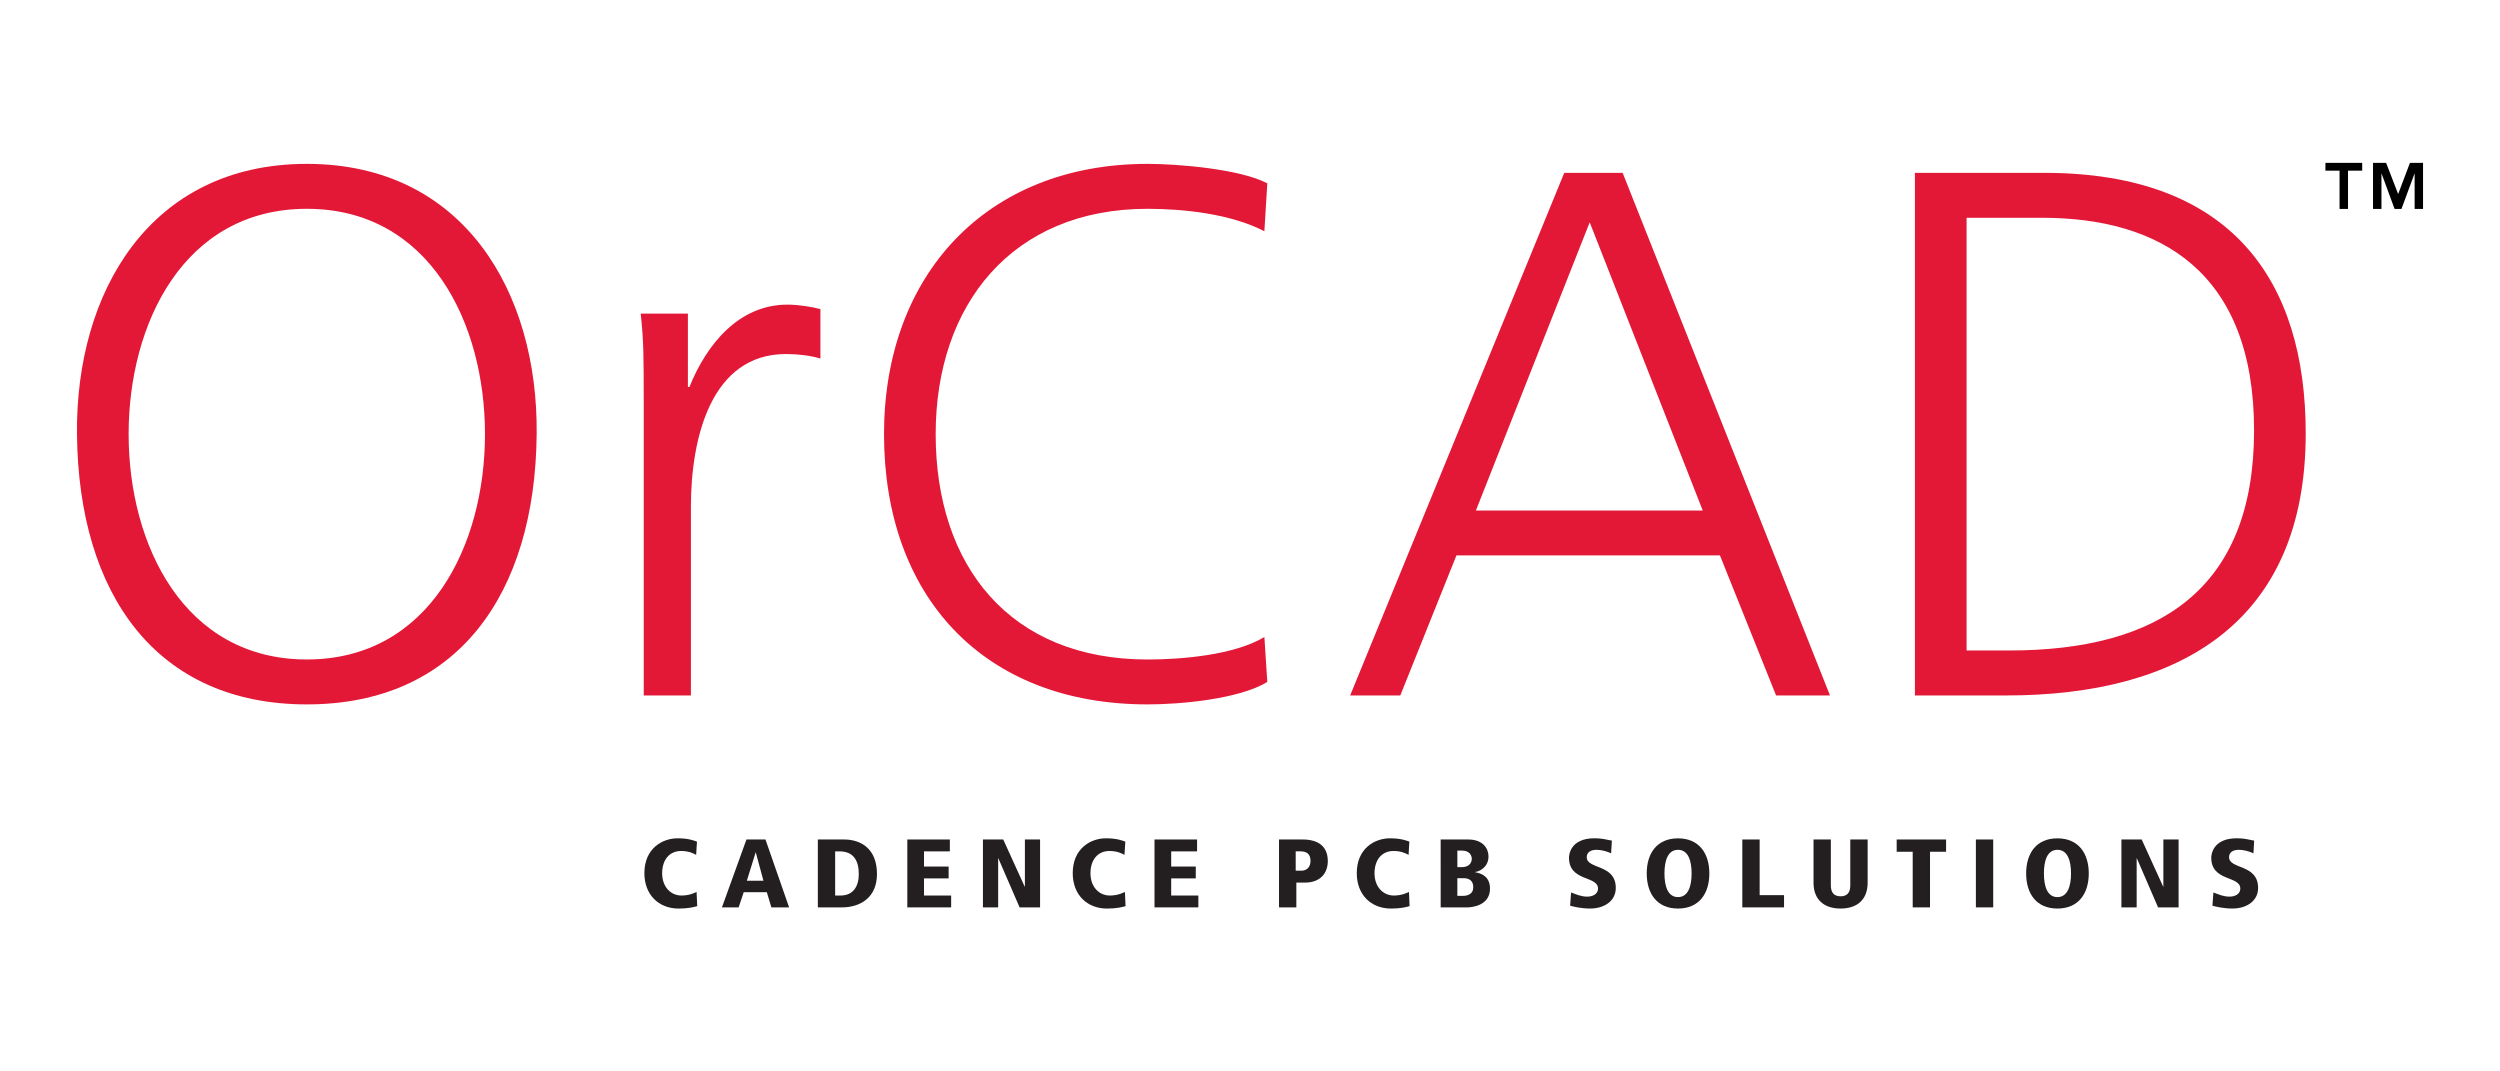
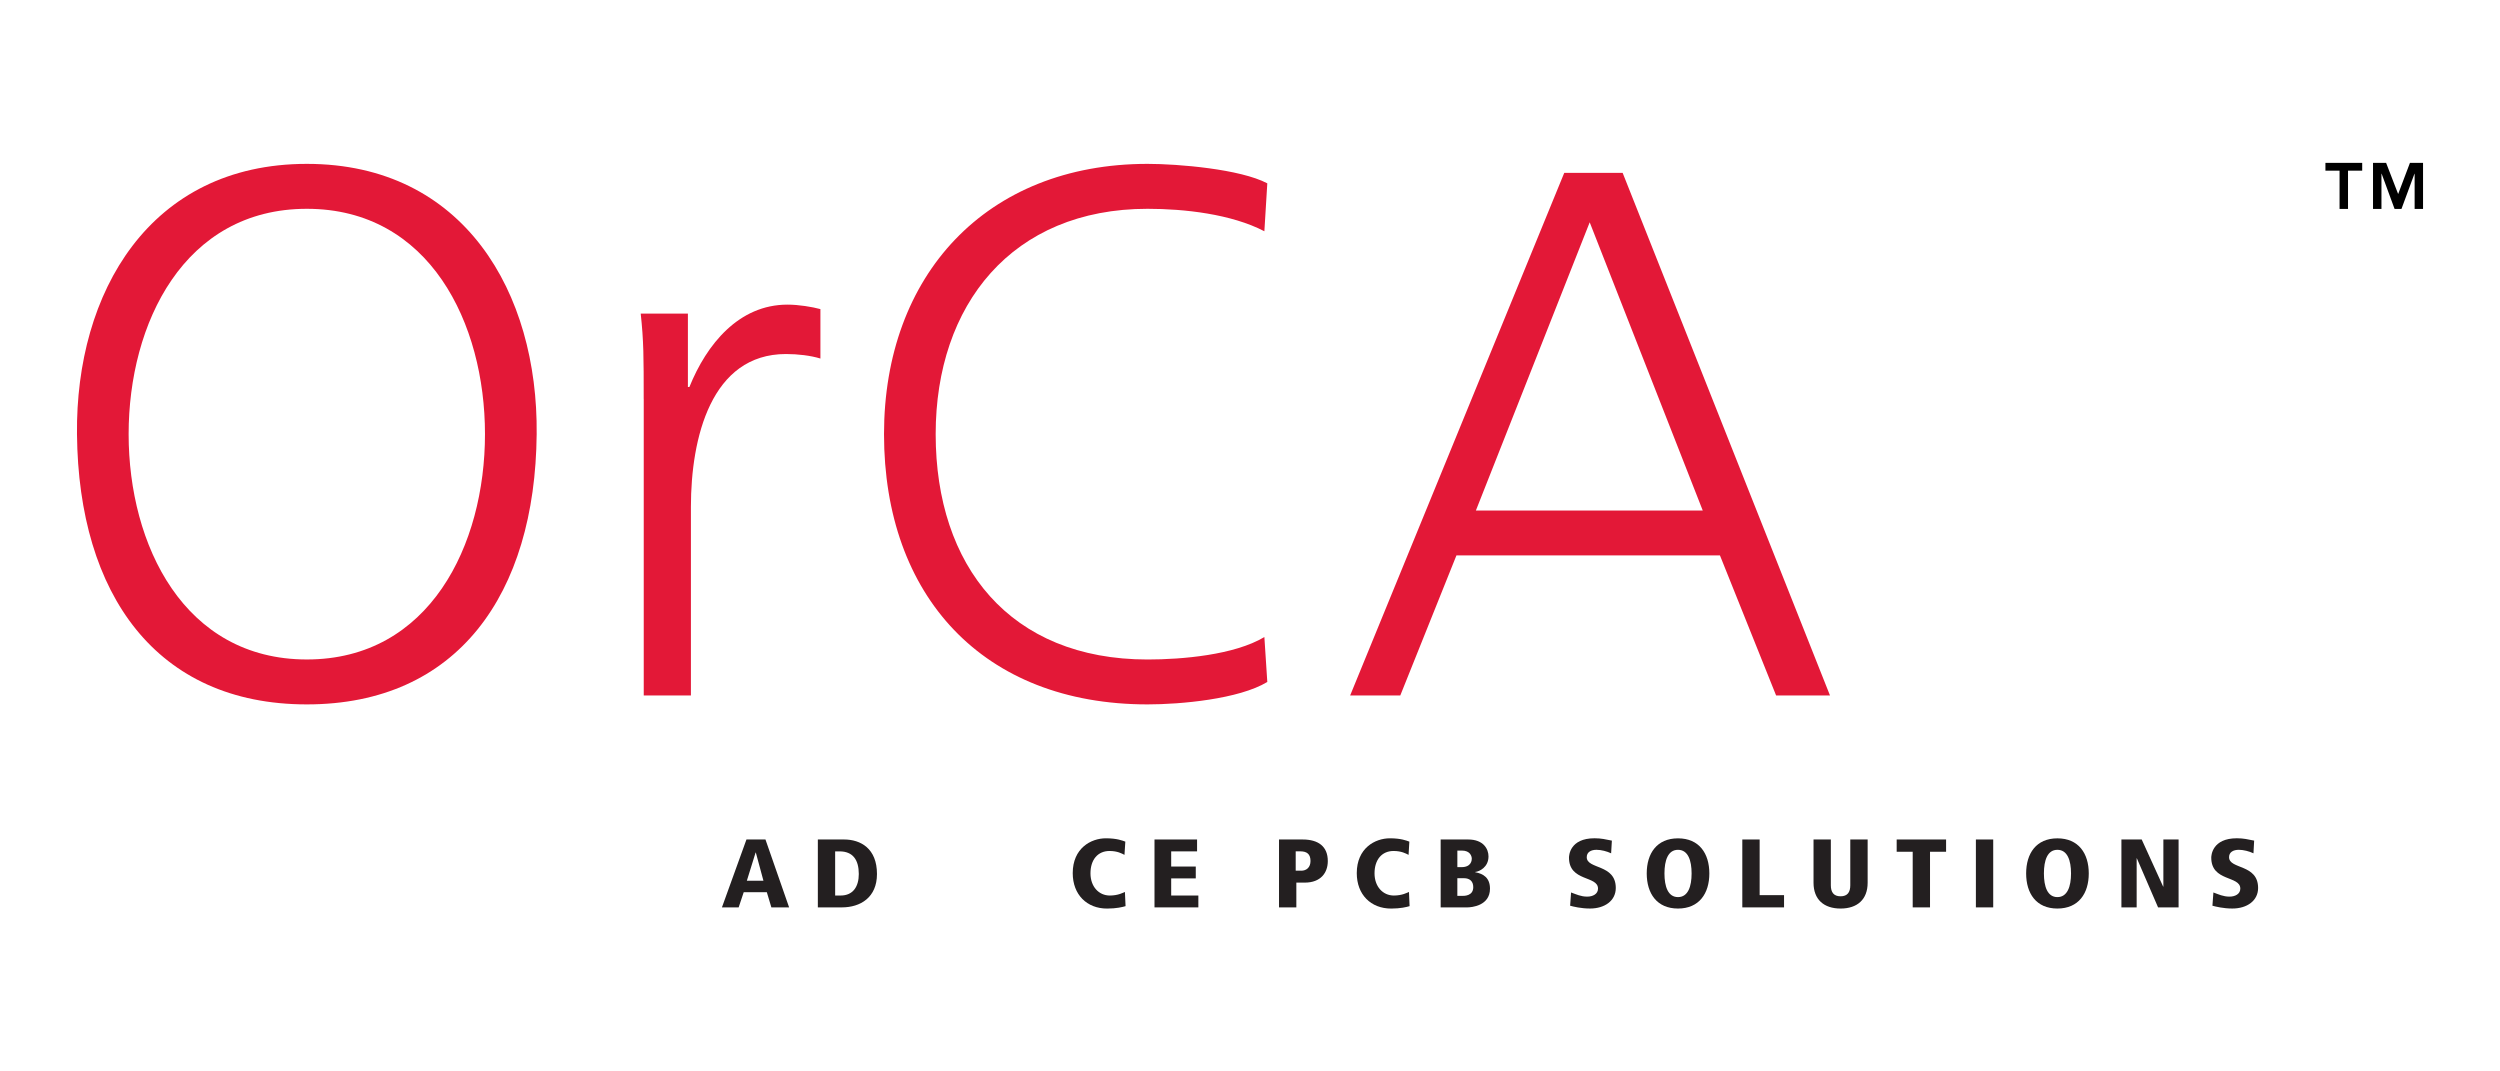
<svg xmlns="http://www.w3.org/2000/svg" version="1.1" x="0" y="0" width="350" height="150" viewBox="0, 0, 350, 150">
  <g id="Layer_1">
    <g>
      <g>
-         <path d="M97.462,119.682 C97.092,119.49 96.472,119.138 95.362,119.138 C93.736,119.138 92.702,120.346 92.702,122.268 C92.702,124.124 93.868,125.374 95.408,125.374 C96.59,125.374 97.284,124.964 97.522,124.874 L97.61,126.86 C97.196,126.984 96.336,127.2 95.024,127.2 C92.198,127.2 90.214,125.254 90.214,122.24 C90.214,118.754 92.758,117.362 94.858,117.362 C96.394,117.362 97.178,117.682 97.576,117.828 L97.462,119.682 z" fill="#231F20" />
        <path d="M107.356,124.91 L104.12,124.91 L103.412,127.034 L101.07,127.034 L104.504,117.528 L107.164,117.528 L110.476,127.034 L107.992,127.034 L107.356,124.91 z M105.816,119.356 L105.784,119.356 L104.558,123.304 L106.882,123.304 L105.816,119.356 z" fill="#231F20" />
        <path d="M114.498,117.528 L118.164,117.528 C120.486,117.528 122.776,118.782 122.776,122.362 C122.776,125.648 120.458,127.034 117.854,127.034 L114.498,127.034 L114.498,117.528 L114.498,117.528 z M116.922,125.374 L117.688,125.374 C119.448,125.374 120.232,124.094 120.232,122.362 C120.232,120.402 119.42,119.192 117.54,119.192 L116.92,119.192 L116.922,125.374 L116.922,125.374 z" fill="#231F20" />
-         <path d="M127.024,117.528 L132.98,117.528 L132.98,119.192 L129.36,119.192 L129.36,121.316 L132.808,121.316 L132.808,122.976 L129.36,122.976 L129.36,125.374 L133.16,125.374 L133.16,127.034 L127.024,127.034 z" fill="#231F20" />
-         <path d="M137.61,117.528 L140.452,117.528 L143.454,124.124 L143.484,124.124 L143.484,117.528 L145.61,117.528 L145.61,127.034 L142.744,127.034 L139.766,120.158 L139.742,120.158 L139.742,127.034 L137.61,127.034 z" fill="#231F20" />
        <path d="M157.426,119.682 C157.056,119.49 156.438,119.138 155.33,119.138 C153.702,119.138 152.666,120.346 152.666,122.268 C152.666,124.124 153.834,125.374 155.374,125.374 C156.558,125.374 157.252,124.964 157.488,124.874 L157.578,126.86 C157.162,126.984 156.304,127.2 154.988,127.2 C152.164,127.2 150.182,125.254 150.182,122.24 C150.182,118.754 152.728,117.362 154.824,117.362 C156.364,117.362 157.148,117.682 157.546,117.828 L157.426,119.682 z" fill="#231F20" />
        <path d="M161.63,117.528 L167.59,117.528 L167.59,119.192 L163.966,119.192 L163.966,121.316 L167.408,121.316 L167.408,122.976 L163.966,122.976 L163.966,125.374 L167.77,125.374 L167.77,127.034 L161.63,127.034 z" fill="#231F20" />
        <path d="M179.062,117.528 L182.364,117.528 C184.562,117.528 185.892,118.496 185.892,120.55 C185.892,122.174 184.92,123.566 182.66,123.566 L181.488,123.566 L181.488,127.034 L179.062,127.034 L179.062,117.528 L179.062,117.528 z M182.168,121.9 C182.92,121.9 183.47,121.422 183.47,120.54 C183.47,119.596 182.996,119.186 182.034,119.186 L181.398,119.186 L181.398,121.898 L182.168,121.898 L182.168,121.9 z" fill="#231F20" />
        <path d="M197.2,119.682 C196.824,119.49 196.202,119.138 195.096,119.138 C193.468,119.138 192.434,120.346 192.434,122.268 C192.434,124.124 193.602,125.374 195.138,125.374 C196.324,125.374 197.02,124.964 197.256,124.874 L197.342,126.86 C196.926,126.984 196.066,127.2 194.758,127.2 C191.93,127.2 189.948,125.254 189.948,122.24 C189.948,118.754 192.49,117.362 194.59,117.362 C196.13,117.362 196.912,117.682 197.31,117.828 L197.2,119.682 z" fill="#231F20" />
        <path d="M201.692,117.528 L205.534,117.528 C207.71,117.528 208.39,118.882 208.39,119.9 C208.39,121.412 207.116,122.014 206.526,122.076 L206.526,122.11 C207.694,122.322 208.598,122.912 208.598,124.412 C208.598,126.816 206.01,127.036 205.402,127.036 L201.694,127.036 L201.692,117.528 L201.692,117.528 z M204.028,121.4 L204.616,121.4 C206.006,121.4 206.05,120.4 206.05,120.226 C206.05,119.886 205.84,119.08 204.664,119.08 L204.03,119.08 L204.03,121.4 L204.028,121.4 z M204.028,125.426 L204.708,125.426 C205.028,125.426 206.256,125.426 206.256,124.202 C206.256,123.37 205.754,122.948 204.954,122.948 L204.028,122.948 L204.028,125.426 L204.028,125.426 z" fill="#231F20" />
        <path d="M225.558,119.464 C224.982,119.186 224.168,118.972 223.514,118.972 C222.734,118.972 222.144,119.296 222.144,120.006 C222.144,121.734 226.21,120.934 226.21,124.314 C226.21,126.106 224.656,127.194 222.602,127.194 C221.346,127.194 220.262,126.924 219.818,126.8 L219.95,124.946 C220.676,125.206 221.312,125.528 222.214,125.528 C222.98,125.528 223.722,125.172 223.722,124.404 C223.722,122.564 219.658,123.462 219.658,120.07 C219.658,119.782 219.772,117.358 223.234,117.358 C224.188,117.358 224.776,117.512 225.662,117.686 L225.558,119.464 z" fill="#231F20" />
        <path d="M234.92,117.368 C237.89,117.368 239.308,119.492 239.308,122.282 C239.308,125.076 237.89,127.196 234.92,127.196 C231.952,127.196 230.542,125.072 230.542,122.282 C230.54,119.49 231.95,117.368 234.92,117.368 M234.92,125.594 C236.326,125.594 236.824,124.106 236.824,122.282 C236.824,120.456 236.326,118.974 234.92,118.974 C233.516,118.974 233.024,120.456 233.024,122.282 C233.024,124.106 233.514,125.594 234.92,125.594" fill="#231F20" />
        <path d="M243.924,117.528 L246.35,117.528 L246.35,125.32 L249.766,125.32 L249.766,127.034 L243.924,127.034 z" fill="#231F20" />
        <path d="M253.888,117.528 L256.318,117.528 L256.318,123.94 C256.318,124.894 256.702,125.482 257.68,125.482 C258.654,125.482 259.04,124.898 259.04,123.94 L259.04,117.528 L261.47,117.528 L261.47,123.584 C261.47,125.942 260.006,127.196 257.682,127.196 C255.356,127.196 253.894,125.942 253.894,123.584 L253.894,117.528 L253.888,117.528 z" fill="#231F20" />
        <path d="M267.778,119.246 L265.534,119.246 L265.534,117.528 L272.452,117.528 L272.452,119.246 L270.202,119.246 L270.202,127.034 L267.778,127.034 z" fill="#231F20" />
        <path d="M276.624,117.528 L279.05,117.528 L279.05,127.034 L276.624,127.034 z" fill="#231F20" />
        <path d="M288.036,117.368 C291.006,117.368 292.428,119.492 292.428,122.282 C292.428,125.076 291.006,127.196 288.036,127.196 C285.066,127.196 283.66,125.072 283.66,122.282 C283.66,119.492 285.064,117.368 288.036,117.368 M288.036,125.594 C289.438,125.594 289.944,124.106 289.944,122.282 C289.944,120.456 289.438,118.974 288.036,118.974 C286.634,118.974 286.148,120.456 286.148,122.282 C286.148,124.106 286.632,125.594 288.036,125.594" fill="#231F20" />
        <path d="M296.998,117.528 L299.838,117.528 L302.84,124.124 L302.872,124.124 L302.872,117.528 L305.002,117.528 L305.002,127.034 L302.13,127.034 L299.158,120.158 L299.132,120.158 L299.132,127.034 L296.998,127.034 z" fill="#231F20" />
        <path d="M315.484,119.464 C314.91,119.186 314.094,118.972 313.442,118.972 C312.658,118.972 312.068,119.296 312.068,120.006 C312.068,121.734 316.134,120.934 316.134,124.314 C316.134,126.106 314.582,127.194 312.528,127.194 C311.268,127.194 310.188,126.924 309.74,126.8 L309.876,124.946 C310.596,125.206 311.234,125.528 312.136,125.528 C312.904,125.528 313.644,125.172 313.644,124.404 C313.644,122.564 309.576,123.462 309.576,120.07 C309.576,119.782 309.698,117.358 313.158,117.358 C314.1,117.358 314.696,117.512 315.582,117.686 L315.484,119.464 z" fill="#231F20" />
      </g>
      <g>
        <g>
          <path d="M42.956,22.942 C64.968,22.942 75.34,40.972 75.134,60.78 C74.926,83.21 64.024,98.616 42.956,98.616 C21.89,98.616 10.99,83.21 10.778,60.78 C10.57,40.97 20.942,22.942 42.956,22.942 z M18.008,60.78 C18.008,76.29 25.76,92.326 42.956,92.326 C60.146,92.326 67.898,76.288 67.898,60.78 C67.898,45.264 60.148,29.232 42.956,29.232 C25.764,29.232 18.008,45.264 18.008,60.78 z" fill="#E31837" />
          <path d="M90.118,55.858 C90.118,49.982 90.118,47.78 89.7,43.904 L96.306,43.904 L96.306,54.18 L96.516,54.18 C98.924,48.204 103.432,42.648 110.246,42.648 C111.818,42.648 113.704,42.962 114.858,43.274 L114.858,50.196 C113.49,49.776 111.714,49.564 110.036,49.564 C99.558,49.564 96.728,61.3 96.728,70.948 L96.728,97.362 L90.124,97.362 L90.124,55.858 L90.118,55.858 z" fill="#E31837" />
          <path d="M177.012,32.376 C172.394,29.962 165.794,29.232 160.66,29.232 C141.686,29.232 130.994,42.65 130.994,60.78 C130.994,79.228 141.372,92.33 160.66,92.33 C165.478,92.33 172.814,91.704 177.012,89.186 L177.422,95.476 C173.44,97.886 165.27,98.616 160.66,98.616 C137.596,98.616 123.762,83.42 123.762,60.78 C123.762,38.562 138.018,22.942 160.66,22.942 C164.954,22.942 173.656,23.674 177.422,25.668 L177.012,32.376 z" fill="#E31837" />
          <path d="M218.996,24.2 L227.17,24.2 L256.198,97.364 L248.654,97.364 L240.794,77.76 L203.9,77.76 L196.04,97.364 L189.02,97.364 L218.996,24.2 z M222.558,31.122 L206.624,71.472 L238.384,71.472 L222.558,31.122 z" fill="#E31837" />
-           <path d="M268.088,24.2 L286.218,24.2 C312.426,24.2 322.8,39.294 322.8,60.678 C322.8,87.194 305.09,97.364 280.874,97.364 L268.088,97.364 L268.088,24.2 L268.088,24.2 z M275.322,91.068 L281.294,91.068 C302.044,91.068 315.57,82.684 315.57,60.256 C315.57,37.932 302.26,30.49 285.906,30.49 L275.322,30.49 L275.322,91.068 L275.322,91.068 z" fill="#E31837" />
        </g>
        <path d="M327.538,23.892 L325.56,23.892 L325.56,22.8 L330.708,22.8 L330.708,23.892 L328.722,23.892 L328.722,29.25 L327.538,29.25 L327.538,23.892 L327.538,23.892 z M332.222,22.802 L334.056,22.802 L335.742,27.166 L337.392,22.802 L339.226,22.802 L339.226,29.254 L338.048,29.254 L338.048,24.326 L338.022,24.326 L336.204,29.254 L335.242,29.254 L333.432,24.326 L333.404,24.326 L333.404,29.254 L332.222,29.254 L332.222,22.802 L332.222,22.802 z" fill="#000000" />
      </g>
    </g>
  </g>
</svg>